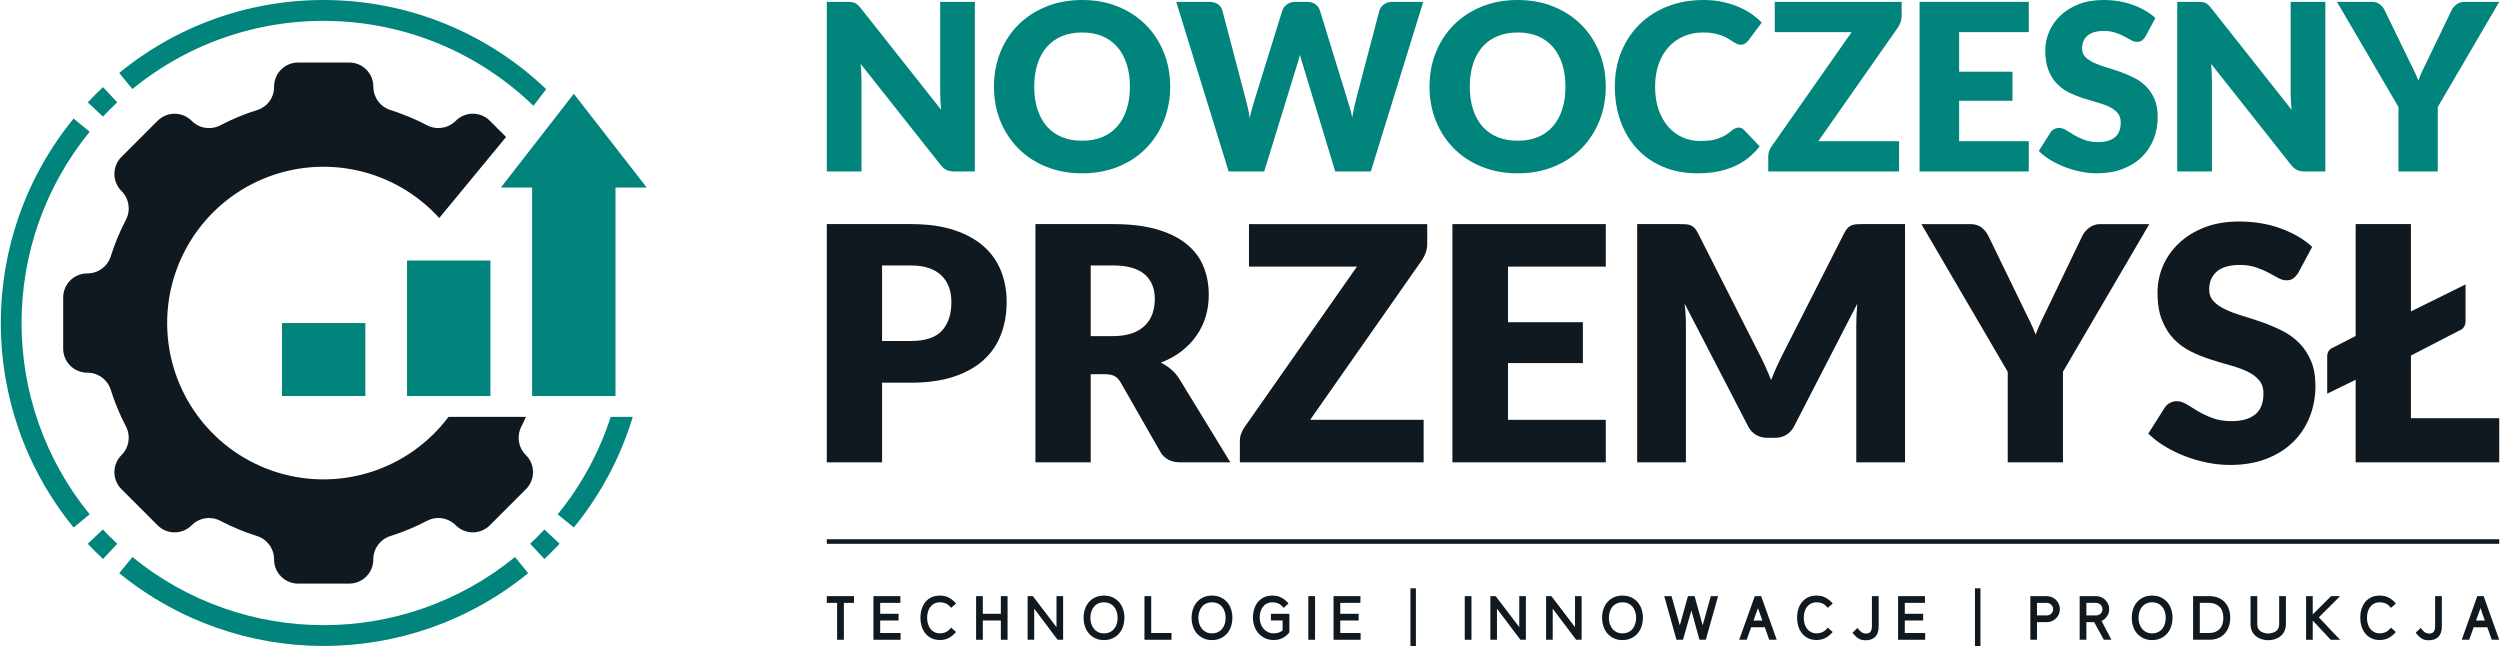
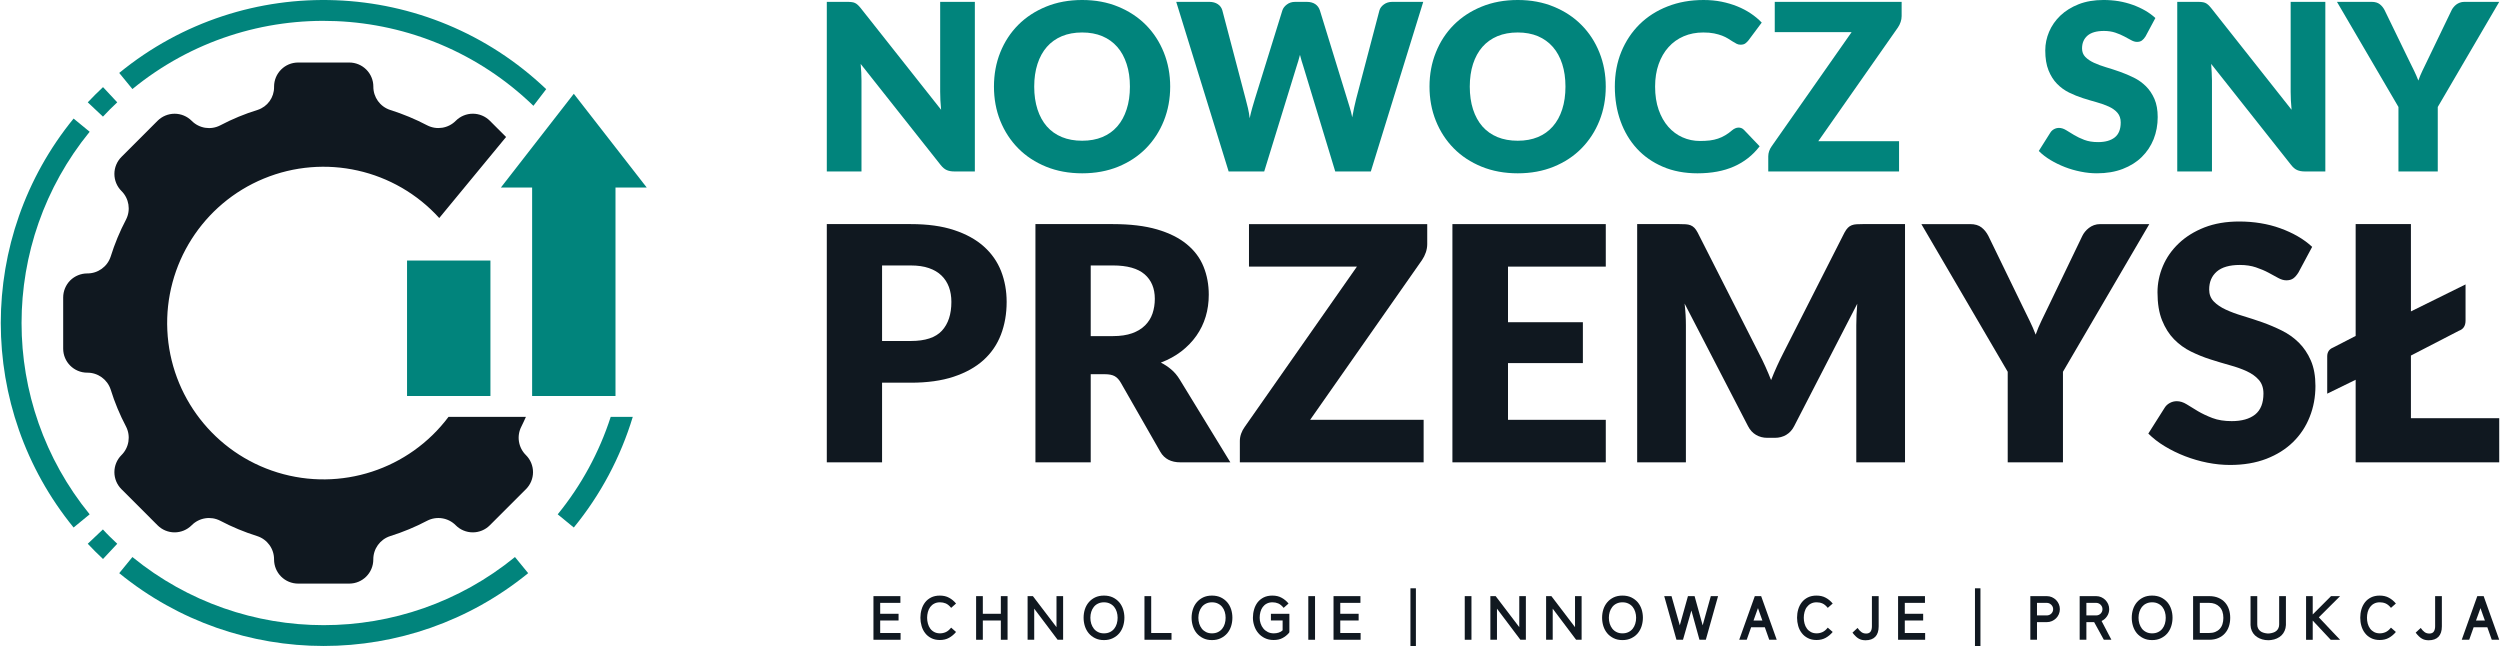
<svg xmlns="http://www.w3.org/2000/svg" xml:space="preserve" width="1250px" height="323px" version="1.1" style="shape-rendering:geometricPrecision; text-rendering:geometricPrecision; image-rendering:optimizeQuality; fill-rule:evenodd; clip-rule:evenodd" viewBox="0 0 1250 323.2">
  <defs>
    <style type="text/css"> .fil2 {fill:#01847C} .fil3 {fill:#101820} .fil1 {fill:#01847C;fill-rule:nonzero} .fil0 {fill:#101820;fill-rule:nonzero} </style>
  </defs>
  <g id="Warstwa_x0020_1">
    <g id="_2678966172080">
-       <polygon class="fil0" points="421.81,301.62 421.81,320.08 418.43,320.08 418.43,301.62 413.27,301.62 413.27,298.25 426.88,298.25 426.88,301.62 " />
      <polygon class="fil0" points="436.61,320.08 436.61,298.25 450.09,298.25 450.09,301.62 439.98,301.62 439.98,307.08 449.17,307.08 449.17,310.44 439.98,310.44 439.98,316.7 450.18,316.7 450.18,320.08 " />
      <path class="fil0" d="M460.1 309.05c0,-1.45 0.2,-2.83 0.59,-4.14 0.37,-1.34 0.98,-2.52 1.77,-3.56 0.8,-1.02 1.81,-1.84 3.04,-2.46 1.22,-0.6 2.66,-0.91 4.33,-0.91 1.77,0 3.29,0.35 4.59,1.07 1.31,0.69 2.47,1.65 3.51,2.9l-2.45 2.17c-0.9,-1.11 -1.8,-1.83 -2.7,-2.22 -0.92,-0.38 -1.88,-0.56 -2.88,-0.56 -1.1,0 -2.06,0.22 -2.87,0.65 -0.83,0.42 -1.49,1 -2.02,1.71 -0.52,0.71 -0.91,1.55 -1.16,2.48 -0.25,0.93 -0.39,1.9 -0.39,2.9 0,0.99 0.14,1.97 0.39,2.89 0.25,0.94 0.64,1.77 1.16,2.5 0.53,0.73 1.19,1.3 2.02,1.74 0.81,0.43 1.77,0.66 2.87,0.66 1,0 1.98,-0.21 2.9,-0.62 0.91,-0.4 1.79,-1.15 2.68,-2.24l2.45 2.17c-1.01,1.22 -2.17,2.19 -3.49,2.92 -1.31,0.74 -2.84,1.1 -4.61,1.1 -1.67,0 -3.11,-0.32 -4.33,-0.96 -1.23,-0.63 -2.24,-1.45 -3.04,-2.51 -0.79,-1.03 -1.4,-2.21 -1.77,-3.56 -0.39,-1.33 -0.59,-2.72 -0.59,-4.12z" />
      <polygon class="fil0" points="500.34,320.08 500.34,310.44 491.33,310.44 491.33,320.08 487.97,320.08 487.97,298.25 491.33,298.25 491.33,307.08 500.34,307.08 500.34,298.25 503.71,298.25 503.71,320.08 " />
      <polygon class="fil0" points="528.75,320.08 517.04,304.52 517.04,320.08 513.73,320.08 513.73,298.25 516.38,298.25 528.19,313.77 528.19,298.25 531.5,298.25 531.5,320.08 " />
      <path class="fil0" d="M558.77 309.08c0,-1.03 -0.15,-2 -0.43,-2.94 -0.29,-0.92 -0.71,-1.76 -1.28,-2.48 -0.58,-0.71 -1.29,-1.28 -2.14,-1.68 -0.85,-0.42 -1.85,-0.64 -2.99,-0.64 -1.12,0 -2.11,0.22 -2.96,0.64 -0.86,0.4 -1.55,0.97 -2.11,1.67 -0.57,0.71 -0.99,1.53 -1.29,2.47 -0.29,0.93 -0.43,1.92 -0.43,2.96 0,1.03 0.14,2.02 0.43,2.96 0.3,0.93 0.72,1.75 1.29,2.48 0.56,0.71 1.25,1.28 2.11,1.7 0.85,0.44 1.84,0.65 2.96,0.65 1.14,0 2.14,-0.21 2.99,-0.63 0.85,-0.4 1.56,-0.98 2.14,-1.69 0.57,-0.71 0.99,-1.55 1.28,-2.48 0.28,-0.93 0.43,-1.94 0.43,-2.99zm3.39 -0.03c0,1.45 -0.22,2.85 -0.64,4.2 -0.43,1.34 -1.07,2.54 -1.93,3.58 -0.87,1.02 -1.94,1.84 -3.21,2.46 -1.29,0.64 -2.76,0.95 -4.45,0.95 -1.68,0 -3.15,-0.31 -4.42,-0.95 -1.27,-0.62 -2.34,-1.44 -3.19,-2.46 -0.87,-1.04 -1.51,-2.24 -1.94,-3.58 -0.42,-1.35 -0.63,-2.75 -0.63,-4.2 0,-1.45 0.21,-2.83 0.63,-4.18 0.43,-1.33 1.07,-2.51 1.94,-3.53 0.85,-1.01 1.92,-1.83 3.19,-2.45 1.27,-0.6 2.74,-0.91 4.42,-0.91 1.69,0 3.16,0.31 4.45,0.91 1.27,0.62 2.34,1.44 3.21,2.45 0.86,1.02 1.5,2.2 1.93,3.53 0.42,1.35 0.64,2.73 0.64,4.18z" />
      <polygon class="fil0" points="572.2,320.08 572.2,298.25 575.57,298.25 575.57,316.7 585.73,316.7 585.73,320.08 " />
      <path class="fil0" d="M612.8 309.08c0,-1.03 -0.14,-2 -0.42,-2.94 -0.28,-0.92 -0.71,-1.76 -1.28,-2.48 -0.58,-0.71 -1.29,-1.28 -2.14,-1.68 -0.84,-0.42 -1.85,-0.64 -3,-0.64 -1.11,0 -2.1,0.22 -2.96,0.64 -0.83,0.4 -1.55,0.97 -2.1,1.67 -0.56,0.71 -1,1.53 -1.29,2.47 -0.28,0.93 -0.44,1.92 -0.44,2.96 0,1.03 0.16,2.02 0.44,2.96 0.29,0.93 0.73,1.75 1.29,2.48 0.55,0.71 1.27,1.28 2.1,1.7 0.86,0.44 1.85,0.65 2.96,0.65 1.15,0 2.16,-0.21 3,-0.63 0.85,-0.4 1.56,-0.98 2.14,-1.69 0.57,-0.71 1,-1.55 1.28,-2.48 0.28,-0.93 0.42,-1.94 0.42,-2.99zm3.39 -0.03c0,1.45 -0.21,2.85 -0.63,4.2 -0.43,1.34 -1.07,2.54 -1.94,3.58 -0.87,1.02 -1.93,1.84 -3.21,2.46 -1.27,0.64 -2.76,0.95 -4.45,0.95 -1.67,0 -3.14,-0.31 -4.41,-0.95 -1.27,-0.62 -2.33,-1.44 -3.2,-2.46 -0.87,-1.04 -1.5,-2.24 -1.93,-3.58 -0.42,-1.35 -0.64,-2.75 -0.64,-4.2 0,-1.45 0.22,-2.83 0.64,-4.18 0.43,-1.33 1.06,-2.51 1.93,-3.53 0.87,-1.01 1.93,-1.83 3.2,-2.45 1.27,-0.6 2.74,-0.91 4.41,-0.91 1.69,0 3.18,0.31 4.45,0.91 1.28,0.62 2.34,1.44 3.21,2.45 0.87,1.02 1.51,2.2 1.94,3.53 0.42,1.35 0.63,2.73 0.63,4.18z" />
      <path class="fil0" d="M644.53 316.61c-0.93,1.09 -2.01,1.95 -3.24,2.6 -1.22,0.67 -2.71,0.99 -4.48,0.99 -1.65,0 -3.13,-0.32 -4.43,-0.96 -1.29,-0.63 -2.36,-1.45 -3.24,-2.51 -0.87,-1.03 -1.54,-2.21 -1.98,-3.56 -0.47,-1.33 -0.7,-2.72 -0.7,-4.12 0,-1.45 0.2,-2.83 0.59,-4.14 0.37,-1.34 0.97,-2.52 1.76,-3.56 0.81,-1.02 1.82,-1.84 3.04,-2.46 1.23,-0.6 2.67,-0.91 4.34,-0.91 1.77,0 3.29,0.35 4.59,1.07 1.3,0.69 2.47,1.65 3.5,2.9l-2.45 2.17c-0.89,-1.11 -1.79,-1.83 -2.71,-2.22 -0.91,-0.38 -1.87,-0.56 -2.87,-0.56 -1.09,0 -2.06,0.22 -2.87,0.65 -0.82,0.42 -1.48,1 -2.01,1.71 -0.53,0.71 -0.91,1.55 -1.16,2.48 -0.25,0.93 -0.37,1.9 -0.37,2.9 0,0.99 0.15,1.97 0.48,2.89 0.31,0.94 0.77,1.77 1.38,2.5 0.6,0.73 1.34,1.3 2.21,1.74 0.87,0.43 1.86,0.66 2.96,0.66 0.86,0 1.65,-0.12 2.39,-0.34 0.73,-0.22 1.43,-0.6 2.06,-1.19l0 -4.9 -5.86 0 0 -3.36 9.24 0 0 9.16 -0.17 0.37z" />
      <polygon class="fil0" points="654.17,298.25 657.54,298.25 657.54,320.08 654.17,320.08 " />
      <polygon class="fil0" points="666.79,320.08 666.79,298.25 680.25,298.25 680.25,301.62 670.16,301.62 670.16,307.08 679.35,307.08 679.35,310.44 670.16,310.44 670.16,316.7 680.34,316.7 680.34,320.08 " />
      <polygon class="fil0" points="705.27,294.33 708,294.33 708,323.2 705.27,323.2 " />
      <polygon class="fil0" points="732.44,298.25 735.8,298.25 735.8,320.08 732.44,320.08 " />
      <polygon class="fil0" points="760.28,320.08 748.56,304.52 748.56,320.08 745.26,320.08 745.26,298.25 747.91,298.25 759.72,313.77 759.72,298.25 763.02,298.25 763.02,320.08 " />
      <polygon class="fil0" points="788.16,320.08 776.45,304.52 776.45,320.08 773.14,320.08 773.14,298.25 775.79,298.25 787.61,313.77 787.61,298.25 790.91,298.25 790.91,320.08 " />
      <path class="fil0" d="M818.18 309.08c0,-1.03 -0.14,-2 -0.44,-2.94 -0.28,-0.92 -0.7,-1.76 -1.27,-2.48 -0.58,-0.71 -1.29,-1.28 -2.14,-1.68 -0.85,-0.42 -1.85,-0.64 -2.99,-0.64 -1.12,0 -2.11,0.22 -2.96,0.64 -0.85,0.4 -1.55,0.97 -2.11,1.67 -0.57,0.71 -0.99,1.53 -1.29,2.47 -0.29,0.93 -0.43,1.92 -0.43,2.96 0,1.03 0.14,2.02 0.43,2.96 0.3,0.93 0.72,1.75 1.29,2.48 0.56,0.71 1.26,1.28 2.11,1.7 0.85,0.44 1.84,0.65 2.96,0.65 1.14,0 2.14,-0.21 2.99,-0.63 0.85,-0.4 1.56,-0.98 2.14,-1.69 0.57,-0.71 0.99,-1.55 1.27,-2.48 0.3,-0.93 0.44,-1.94 0.44,-2.99zm3.39 -0.03c0,1.45 -0.22,2.85 -0.64,4.2 -0.43,1.34 -1.08,2.54 -1.93,3.58 -0.87,1.02 -1.94,1.84 -3.21,2.46 -1.29,0.64 -2.76,0.95 -4.45,0.95 -1.68,0 -3.15,-0.31 -4.42,-0.95 -1.27,-0.62 -2.34,-1.44 -3.19,-2.46 -0.87,-1.04 -1.51,-2.24 -1.94,-3.58 -0.42,-1.35 -0.63,-2.75 -0.63,-4.2 0,-1.45 0.21,-2.83 0.63,-4.18 0.43,-1.33 1.07,-2.51 1.94,-3.53 0.85,-1.01 1.92,-1.83 3.19,-2.45 1.27,-0.6 2.74,-0.91 4.42,-0.91 1.69,0 3.16,0.31 4.45,0.91 1.27,0.62 2.34,1.44 3.21,2.45 0.85,1.02 1.5,2.2 1.93,3.53 0.42,1.35 0.64,2.73 0.64,4.18z" />
      <polygon class="fil0" points="853.05,320.08 849.87,320.08 845.83,305.43 841.63,320.08 838.36,320.08 832.24,298.25 835.89,298.25 840.03,312.87 844.11,298.25 847.43,298.25 851.47,312.87 855.55,298.25 859.18,298.25 " />
      <path class="fil0" d="M882.58 313.82l-6.86 0 -2.21 6.26 -3.75 0 7.8 -21.83 3.18 0 7.79 21.83 -3.75 0 -2.2 -6.26zm-5.67 -3.35l4.45 0c-0.2,-0.59 -0.41,-1.13 -0.58,-1.61 -0.17,-0.48 -0.34,-0.95 -0.51,-1.43 -0.17,-0.46 -0.34,-0.94 -0.51,-1.44 -0.19,-0.5 -0.39,-1.08 -0.62,-1.75l-2.23 6.23z" />
      <path class="fil0" d="M898.7 309.05c0,-1.45 0.19,-2.83 0.57,-4.14 0.39,-1.34 0.98,-2.52 1.79,-3.56 0.79,-1.02 1.81,-1.84 3.04,-2.46 1.22,-0.6 2.66,-0.91 4.32,-0.91 1.77,0 3.3,0.35 4.61,1.07 1.3,0.69 2.46,1.65 3.5,2.9l-2.47 2.17c-0.9,-1.11 -1.79,-1.83 -2.69,-2.22 -0.9,-0.38 -1.86,-0.56 -2.88,-0.56 -1.11,0 -2.05,0.22 -2.87,0.65 -0.81,0.42 -1.48,1 -2,1.71 -0.55,0.71 -0.93,1.55 -1.18,2.48 -0.25,0.93 -0.38,1.9 -0.38,2.9 0,0.99 0.13,1.97 0.38,2.89 0.25,0.94 0.63,1.77 1.18,2.5 0.52,0.73 1.19,1.3 2,1.74 0.82,0.43 1.76,0.66 2.87,0.66 1.02,0 1.98,-0.21 2.89,-0.62 0.92,-0.4 1.82,-1.15 2.68,-2.24l2.47 2.17c-1.02,1.22 -2.19,2.19 -3.49,2.92 -1.32,0.74 -2.85,1.1 -4.62,1.1 -1.66,0 -3.1,-0.32 -4.32,-0.96 -1.23,-0.63 -2.25,-1.45 -3.04,-2.51 -0.81,-1.03 -1.4,-2.21 -1.79,-3.56 -0.38,-1.33 -0.57,-2.72 -0.57,-4.12z" />
      <path class="fil0" d="M939.53 298.25l0 15.15c0,2.3 -0.57,4.01 -1.69,5.18 -1.11,1.16 -2.76,1.75 -4.89,1.75 -0.67,0 -1.28,-0.08 -1.85,-0.2 -0.57,-0.14 -1.12,-0.36 -1.63,-0.67 -0.51,-0.29 -1,-0.68 -1.5,-1.18 -0.51,-0.48 -1.01,-1.06 -1.54,-1.76l2.53 -2.36c0.61,0.89 1.24,1.58 1.91,2.06 0.66,0.5 1.47,0.75 2.42,0.75 1.03,0 1.78,-0.35 2.21,-1 0.43,-0.65 0.65,-1.52 0.65,-2.6l0 -15.12 3.38 0z" />
      <polygon class="fil0" points="949.24,320.08 949.24,298.25 962.69,298.25 962.69,301.62 952.6,301.62 952.6,307.08 961.79,307.08 961.79,310.44 952.6,310.44 952.6,316.7 962.78,316.7 962.78,320.08 " />
      <polygon class="fil0" points="987.71,294.33 990.45,294.33 990.45,323.2 987.71,323.2 " />
      <path class="fil0" d="M1018.74 311.26l0 8.82 -3.33 0 0 -21.83 8.26 0c0.9,0 1.74,0.18 2.53,0.52 0.79,0.35 1.47,0.82 2.08,1.41 0.58,0.59 1.05,1.29 1.39,2.07 0.34,0.8 0.51,1.63 0.51,2.52 0,0.89 -0.17,1.73 -0.51,2.53 -0.34,0.78 -0.81,1.47 -1.39,2.05 -0.61,0.59 -1.29,1.04 -2.08,1.39 -0.79,0.35 -1.63,0.52 -2.53,0.52l-4.93 0zm0 -3.36l4.93 0c0.44,0 0.84,-0.1 1.23,-0.25 0.37,-0.16 0.69,-0.37 0.99,-0.65 0.29,-0.28 0.51,-0.61 0.68,-0.99 0.17,-0.39 0.25,-0.79 0.25,-1.24 0,-0.44 -0.08,-0.84 -0.25,-1.21 -0.17,-0.38 -0.39,-0.7 -0.68,-0.98 -0.3,-0.28 -0.62,-0.51 -0.99,-0.7 -0.39,-0.17 -0.79,-0.26 -1.23,-0.26l-4.93 0 0 6.28z" />
      <path class="fil0" d="M1047.34 311.26l-3.89 0 0 8.82 -3.36 0 0 -21.83 8.29 0c0.88,0 1.72,0.18 2.5,0.52 0.79,0.35 1.47,0.82 2.06,1.41 0.59,0.59 1.05,1.29 1.41,2.07 0.34,0.8 0.51,1.63 0.51,2.52 0,1.31 -0.36,2.49 -1.08,3.56 -0.72,1.06 -1.63,1.85 -2.73,2.36l4.92 9.39 -3.79 0 -4.84 -8.82zm-3.89 -3.36l4.93 0c0.44,0 0.84,-0.1 1.21,-0.25 0.37,-0.16 0.7,-0.37 0.98,-0.65 0.27,-0.28 0.51,-0.61 0.68,-0.99 0.15,-0.39 0.25,-0.79 0.25,-1.24 0,-0.87 -0.32,-1.6 -0.92,-2.2 -0.6,-0.61 -1.33,-0.92 -2.2,-0.95l-4.93 0 0 6.28z" />
      <path class="fil0" d="M1083.15 309.08c0,-1.03 -0.14,-2 -0.42,-2.94 -0.28,-0.92 -0.7,-1.76 -1.27,-2.48 -0.57,-0.71 -1.29,-1.28 -2.14,-1.68 -0.85,-0.42 -1.85,-0.64 -2.99,-0.64 -1.12,0 -2.11,0.22 -2.96,0.64 -0.86,0.4 -1.55,0.97 -2.13,1.67 -0.55,0.71 -0.97,1.53 -1.27,2.47 -0.29,0.93 -0.43,1.92 -0.43,2.96 0,1.03 0.14,2.02 0.43,2.96 0.3,0.93 0.72,1.75 1.27,2.48 0.56,0.71 1.27,1.28 2.13,1.7 0.85,0.44 1.84,0.65 2.96,0.65 1.14,0 2.14,-0.21 2.99,-0.63 0.85,-0.4 1.57,-0.98 2.14,-1.69 0.57,-0.71 0.99,-1.55 1.27,-2.48 0.28,-0.93 0.42,-1.94 0.42,-2.99zm3.4 -0.03c0,1.45 -0.21,2.85 -0.64,4.2 -0.42,1.34 -1.07,2.54 -1.92,3.58 -0.87,1.02 -1.94,1.84 -3.21,2.46 -1.29,0.64 -2.76,0.95 -4.45,0.95 -1.69,0 -3.16,-0.31 -4.42,-0.95 -1.27,-0.62 -2.34,-1.44 -3.21,-2.46 -0.85,-1.04 -1.5,-2.24 -1.92,-3.58 -0.43,-1.35 -0.63,-2.75 -0.63,-4.2 0,-1.45 0.2,-2.83 0.63,-4.18 0.42,-1.33 1.07,-2.51 1.92,-3.53 0.87,-1.01 1.94,-1.83 3.21,-2.45 1.26,-0.6 2.73,-0.91 4.42,-0.91 1.69,0 3.16,0.31 4.45,0.91 1.27,0.62 2.34,1.44 3.21,2.45 0.85,1.02 1.5,2.2 1.92,3.53 0.43,1.35 0.64,2.73 0.64,4.18z" />
      <path class="fil0" d="M1115.41 309.11c0,1.51 -0.22,2.94 -0.65,4.26 -0.44,1.33 -1.1,2.5 -1.99,3.5 -0.88,1 -1.97,1.77 -3.28,2.34 -1.31,0.58 -2.84,0.87 -4.58,0.87l-8.07 0 0 -21.83 8.07 0c1.8,0 3.37,0.3 4.68,0.89 1.32,0.57 2.43,1.37 3.27,2.34 0.87,0.99 1.51,2.14 1.93,3.46 0.42,1.3 0.62,2.69 0.62,4.17zm-3.43 0.03c0,-2.37 -0.63,-4.22 -1.94,-5.54 -1.28,-1.31 -3.03,-1.98 -5.25,-1.98l-4.59 0 0 15.08 4.59 0c1.19,0 2.25,-0.17 3.15,-0.54 0.88,-0.36 1.64,-0.87 2.23,-1.52 0.6,-0.65 1.07,-1.46 1.36,-2.39 0.3,-0.93 0.45,-1.97 0.45,-3.11z" />
      <path class="fil0" d="M1134.4 320.3c-0.55,0 -1.04,-0.03 -1.51,-0.1 -1.02,-0.15 -1.97,-0.41 -2.84,-0.82 -0.86,-0.38 -1.62,-0.89 -2.29,-1.53 -0.65,-0.63 -1.16,-1.38 -1.55,-2.25 -0.39,-0.87 -0.6,-1.83 -0.63,-2.88l0 -14.47 3.36 0 0 14.13c0,0.74 0.12,1.39 0.39,1.93 0.26,0.55 0.6,1 1.04,1.35 0.43,0.38 0.94,0.65 1.53,0.84 0.58,0.2 1.21,0.34 1.86,0.4 0.11,0.02 0.19,0.03 0.23,0.03 0.06,0 0.13,0 0.19,0l0.47 0c0.05,0 0.1,0 0.17,0 0.04,0 0.12,-0.01 0.23,-0.03 0.66,-0.06 1.28,-0.2 1.87,-0.4 0.61,-0.19 1.12,-0.46 1.56,-0.84 0.43,-0.35 0.78,-0.8 1.03,-1.35 0.27,-0.54 0.39,-1.19 0.39,-1.93l0 -14.13 3.38 0 0 14.47c-0.05,1.05 -0.26,2.01 -0.65,2.88 -0.37,0.87 -0.9,1.62 -1.55,2.27 -0.65,0.63 -1.43,1.16 -2.31,1.54 -0.89,0.41 -1.85,0.67 -2.89,0.79l-1.08 0.1 -0.4 0z" />
      <path class="fil0" d="M1153.36 320.08l0 -21.83 3.33 0 0 9.17 9.16 -9.17 4.53 0 -10.64 10.61c0.84,0.87 1.71,1.78 2.6,2.74 0.92,0.95 1.82,1.92 2.73,2.9 0.92,0.98 1.83,1.94 2.73,2.88 0.9,0.95 1.77,1.85 2.58,2.7l-4.69 0 -9 -9.61 0 9.61 -3.33 0z" />
      <path class="fil0" d="M1180.47 309.05c0,-1.45 0.18,-2.83 0.57,-4.14 0.39,-1.34 0.98,-2.52 1.78,-3.56 0.79,-1.02 1.81,-1.84 3.04,-2.46 1.23,-0.6 2.67,-0.91 4.33,-0.91 1.76,0 3.3,0.35 4.6,1.07 1.3,0.69 2.46,1.65 3.5,2.9l-2.46 2.17c-0.89,-1.11 -1.79,-1.83 -2.7,-2.22 -0.9,-0.38 -1.86,-0.56 -2.89,-0.56 -1.09,0 -2.04,0.22 -2.86,0.65 -0.81,0.42 -1.47,1 -2,1.71 -0.53,0.71 -0.93,1.55 -1.18,2.48 -0.25,0.93 -0.37,1.9 -0.37,2.9 0,0.99 0.12,1.97 0.37,2.89 0.25,0.94 0.65,1.77 1.18,2.5 0.53,0.73 1.19,1.3 2,1.74 0.82,0.43 1.77,0.66 2.86,0.66 1.03,0 1.99,-0.21 2.91,-0.62 0.91,-0.4 1.81,-1.15 2.68,-2.24l2.46 2.17c-1.02,1.22 -2.18,2.19 -3.48,2.92 -1.32,0.74 -2.86,1.1 -4.62,1.1 -1.66,0 -3.1,-0.32 -4.33,-0.96 -1.23,-0.63 -2.25,-1.45 -3.04,-2.51 -0.8,-1.03 -1.39,-2.21 -1.78,-3.56 -0.39,-1.33 -0.57,-2.72 -0.57,-4.12z" />
      <path class="fil0" d="M1221.3 298.25l0 15.15c0,2.3 -0.58,4.01 -1.69,5.18 -1.12,1.16 -2.75,1.75 -4.9,1.75 -0.66,0 -1.27,-0.08 -1.85,-0.2 -0.57,-0.14 -1.11,-0.36 -1.63,-0.67 -0.5,-0.29 -1,-0.68 -1.5,-1.18 -0.49,-0.48 -1,-1.06 -1.53,-1.76l2.53 -2.36c0.6,0.89 1.23,1.58 1.9,2.06 0.67,0.5 1.47,0.75 2.43,0.75 1.04,0 1.77,-0.35 2.21,-1 0.43,-0.65 0.66,-1.52 0.66,-2.6l0 -15.12 3.37 0z" />
      <path class="fil0" d="M1244.05 313.82l-6.85 0 -2.22 6.26 -3.73 0 7.78 -21.83 3.18 0 7.79 21.83 -3.73 0 -2.22 -6.26zm-5.67 -3.35l4.46 0c-0.21,-0.59 -0.4,-1.13 -0.59,-1.61 -0.17,-0.48 -0.34,-0.95 -0.51,-1.43 -0.17,-0.46 -0.34,-0.94 -0.51,-1.44 -0.17,-0.5 -0.37,-1.08 -0.6,-1.75l-2.25 6.23z" />
-       <polygon class="fil0" points="413.27,269.79 1250,269.79 1250,272.07 413.27,272.07 " />
      <path class="fil1" d="M423.63 0.93c0.86,0 1.57,0.05 2.15,0.13 0.59,0.07 1.12,0.21 1.58,0.43 0.46,0.22 0.92,0.51 1.33,0.9 0.44,0.38 0.92,0.91 1.46,1.56l40.31 50.97c-0.16,-1.63 -0.29,-3.21 -0.36,-4.74 -0.08,-1.54 -0.11,-2.99 -0.11,-4.34l0 -44.91 17.35 0 0 84.85 -10.25 0c-1.5,0 -2.79,-0.23 -3.84,-0.7 -1.04,-0.46 -2.05,-1.31 -3.03,-2.55l-40.01 -50.55c0.11,1.47 0.22,2.91 0.3,4.32 0.08,1.43 0.11,2.76 0.11,4l0 45.48 -17.35 0 0 -84.85 10.36 0z" />
      <path class="fil1" d="M585.07 43.33c0,6.13 -1.07,11.84 -3.18,17.12 -2.12,5.27 -5.1,9.86 -8.94,13.77 -3.85,3.91 -8.48,6.96 -13.89,9.18 -5.41,2.21 -11.43,3.31 -18.03,3.31 -6.59,0 -12.62,-1.1 -18.04,-3.31 -5.44,-2.22 -10.09,-5.27 -13.95,-9.18 -3.86,-3.91 -6.85,-8.5 -8.98,-13.77 -2.11,-5.28 -3.16,-10.99 -3.16,-17.12 0,-6.14 1.05,-11.85 3.16,-17.12 2.13,-5.29 5.12,-9.87 8.98,-13.75 3.86,-3.87 8.51,-6.92 13.95,-9.14 5.42,-2.22 11.45,-3.32 18.04,-3.32 6.6,0 12.62,1.11 18.03,3.35 5.41,2.23 10.04,5.28 13.89,9.17 3.84,3.88 6.82,8.47 8.94,13.74 2.11,5.28 3.18,10.97 3.18,17.07zm-20.15 0c0,-4.19 -0.54,-7.97 -1.65,-11.34 -1.08,-3.34 -2.63,-6.2 -4.68,-8.52 -2.03,-2.33 -4.52,-4.11 -7.48,-5.37 -2.95,-1.23 -6.31,-1.85 -10.08,-1.85 -3.8,0 -7.19,0.62 -10.15,1.85 -2.98,1.26 -5.48,3.04 -7.52,5.37 -2.03,2.32 -3.6,5.18 -4.68,8.52 -1.09,3.37 -1.64,7.15 -1.64,11.34 0,4.23 0.55,8.02 1.64,11.39 1.08,3.35 2.65,6.2 4.68,8.53 2.04,2.32 4.54,4.1 7.52,5.33 2.96,1.22 6.35,1.83 10.15,1.83 3.77,0 7.13,-0.61 10.08,-1.83 2.96,-1.23 5.45,-3.01 7.48,-5.33 2.05,-2.33 3.6,-5.18 4.68,-8.53 1.11,-3.37 1.65,-7.16 1.65,-11.39z" />
      <path class="fil1" d="M588.09 0.93l16.54 0c1.71,0 3.13,0.39 4.28,1.16 1.15,0.78 1.89,1.81 2.25,3.09l11.64 44.27c0.39,1.42 0.78,2.96 1.16,4.59 0.39,1.64 0.68,3.35 0.88,5.13 0.39,-1.83 0.81,-3.55 1.27,-5.15 0.47,-1.61 0.92,-3.15 1.35,-4.57l13.74 -44.27c0.36,-1.09 1.1,-2.07 2.24,-2.93 1.16,-0.89 2.53,-1.32 4.16,-1.32l5.83 0c1.71,0 3.11,0.39 4.23,1.13 1.1,0.76 1.86,1.8 2.3,3.12l13.62 44.27c0.44,1.35 0.87,2.8 1.33,4.34 0.48,1.52 0.89,3.16 1.23,4.91 0.31,-1.7 0.63,-3.33 0.96,-4.89 0.34,-1.56 0.68,-3.01 1.02,-4.36l11.64 -44.27c0.33,-1.12 1.06,-2.11 2.22,-2.96 1.16,-0.86 2.57,-1.29 4.2,-1.29l15.49 0 -26.22 84.85 -17.81 0 -15.96 -52.59c-0.27,-0.81 -0.54,-1.71 -0.84,-2.67 -0.29,-0.98 -0.57,-2 -0.84,-3.08 -0.28,1.08 -0.56,2.1 -0.85,3.08 -0.29,0.96 -0.57,1.86 -0.84,2.67l-16.2 52.59 -17.8 0 -26.22 -84.85z" />
      <path class="fil1" d="M802.99 43.33c0,6.13 -1.06,11.84 -3.18,17.12 -2.11,5.27 -5.1,9.86 -8.95,13.77 -3.83,3.91 -8.46,6.96 -13.89,9.18 -5.41,2.21 -11.42,3.31 -18.01,3.31 -6.6,0 -12.62,-1.1 -18.06,-3.31 -5.44,-2.22 -10.09,-5.27 -13.95,-9.18 -3.86,-3.91 -6.85,-8.5 -8.96,-13.77 -2.12,-5.28 -3.18,-10.99 -3.18,-17.12 0,-6.14 1.06,-11.85 3.18,-17.12 2.11,-5.29 5.1,-9.87 8.96,-13.75 3.86,-3.87 8.51,-6.92 13.95,-9.14 5.44,-2.22 11.46,-3.32 18.06,-3.32 6.59,0 12.6,1.11 18.01,3.35 5.43,2.23 10.06,5.28 13.89,9.17 3.85,3.88 6.84,8.47 8.95,13.74 2.12,5.28 3.18,10.97 3.18,17.07zm-20.16 0c0,-4.19 -0.54,-7.97 -1.63,-11.34 -1.08,-3.34 -2.65,-6.2 -4.69,-8.52 -2.03,-2.33 -4.53,-4.11 -7.47,-5.37 -2.96,-1.23 -6.31,-1.85 -10.08,-1.85 -3.81,0 -7.19,0.62 -10.17,1.85 -2.96,1.26 -5.47,3.04 -7.52,5.37 -2.03,2.32 -3.59,5.18 -4.68,8.52 -1.08,3.37 -1.63,7.15 -1.63,11.34 0,4.23 0.55,8.02 1.63,11.39 1.09,3.35 2.65,6.2 4.68,8.53 2.05,2.32 4.56,4.1 7.52,5.33 2.98,1.22 6.36,1.83 10.17,1.83 3.77,0 7.12,-0.61 10.08,-1.83 2.94,-1.23 5.44,-3.01 7.47,-5.33 2.04,-2.33 3.61,-5.18 4.69,-8.53 1.09,-3.37 1.63,-7.16 1.63,-11.39z" />
      <path class="fil1" d="M869.44 63.83c0.46,0 0.93,0.08 1.39,0.25 0.46,0.19 0.92,0.48 1.33,0.92l7.82 8.19c-3.43,4.47 -7.71,7.85 -12.85,10.11 -5.15,2.28 -11.22,3.41 -18.26,3.41 -6.44,0 -12.22,-1.1 -17.32,-3.29 -5.11,-2.19 -9.44,-5.22 -12.99,-9.08 -3.55,-3.87 -6.28,-8.45 -8.18,-13.74 -1.91,-5.31 -2.85,-11.06 -2.85,-17.27 0,-6.33 1.08,-12.14 3.25,-17.45 2.19,-5.29 5.23,-9.87 9.11,-13.71 3.91,-3.84 8.58,-6.84 14.02,-8.96 5.44,-2.14 11.42,-3.21 18,-3.21 3.17,0 6.18,0.28 8.98,0.84 2.83,0.57 5.44,1.35 7.9,2.34 2.45,0.99 4.69,2.17 6.75,3.55 2.06,1.38 3.89,2.9 5.48,4.57l-6.64 8.91c-0.43,0.54 -0.93,1.04 -1.52,1.48 -0.57,0.45 -1.39,0.68 -2.45,0.68 -0.69,0 -1.35,-0.16 -1.96,-0.47 -0.63,-0.31 -1.29,-0.69 -1.99,-1.15 -0.7,-0.43 -1.47,-0.93 -2.29,-1.45 -0.84,-0.51 -1.83,-1.01 -2.98,-1.46 -1.15,-0.43 -2.48,-0.82 -4.01,-1.13 -1.54,-0.31 -3.34,-0.46 -5.4,-0.46 -3.56,0 -6.83,0.63 -9.78,1.89 -2.95,1.27 -5.49,3.07 -7.59,5.42 -2.13,2.34 -3.77,5.19 -4.96,8.53 -1.18,3.33 -1.77,7.08 -1.77,11.24 0,4.35 0.59,8.21 1.77,11.59 1.19,3.38 2.8,6.22 4.83,8.52 2.05,2.31 4.42,4.08 7.13,5.27 2.73,1.22 5.64,1.82 8.74,1.82 1.79,0 3.41,-0.09 4.9,-0.26 1.48,-0.19 2.84,-0.48 4.09,-0.92 1.27,-0.42 2.48,-0.98 3.61,-1.66 1.15,-0.66 2.31,-1.52 3.48,-2.52 0.46,-0.39 0.97,-0.72 1.52,-0.96 0.54,-0.25 1.1,-0.38 1.69,-0.38z" />
      <path class="fil1" d="M951.02 0.93l0 7.1c0,1.02 -0.17,2 -0.5,2.97 -0.32,0.98 -0.79,1.9 -1.36,2.75l-39.84 56.89 40.41 0 0 15.14 -65.44 0 0 -7.56c0,-0.9 0.15,-1.78 0.46,-2.65 0.31,-0.89 0.73,-1.69 1.27,-2.42l39.97 -57.07 -38.45 0 0 -15.15 63.48 0z" />
-       <polygon class="fil1" points="1014.62,0.93 1014.62,16.08 979.79,16.08 979.79,35.87 1006.47,35.87 1006.47,50.42 979.79,50.42 979.79,70.64 1014.62,70.64 1014.62,85.78 959.99,85.78 959.99,0.93 " />
      <path class="fil1" d="M1073.07 18.17c-0.57,0.92 -1.19,1.62 -1.83,2.09 -0.63,0.47 -1.45,0.7 -2.48,0.7 -0.88,0 -1.84,-0.28 -2.86,-0.84 -1.04,-0.56 -2.2,-1.19 -3.51,-1.89 -1.3,-0.7 -2.78,-1.33 -4.44,-1.89 -1.68,-0.56 -3.59,-0.86 -5.71,-0.86 -3.69,0 -6.45,0.8 -8.25,2.36 -1.81,1.58 -2.71,3.71 -2.71,6.39 0,1.7 0.54,3.12 1.63,4.25 1.1,1.13 2.53,2.09 4.29,2.91 1.77,0.82 3.79,1.57 6.05,2.25 2.28,0.67 4.59,1.42 6.96,2.26 2.37,0.84 4.69,1.81 6.96,2.94 2.28,1.12 4.29,2.57 6.06,4.31 1.76,1.75 3.19,3.88 4.28,6.37 1.08,2.52 1.62,5.54 1.62,9.06 0,3.92 -0.68,7.59 -2.02,11.02 -1.37,3.41 -3.34,6.38 -5.93,8.93 -2.57,2.54 -5.76,4.54 -9.55,6 -3.78,1.45 -8.07,2.18 -12.89,2.18 -2.64,0 -5.33,-0.26 -8.06,-0.82 -2.75,-0.54 -5.4,-1.3 -7.96,-2.29 -2.55,-1 -4.97,-2.17 -7.22,-3.52 -2.25,-1.37 -4.22,-2.88 -5.87,-4.54l5.81 -9.21c0.44,-0.7 1.04,-1.26 1.81,-1.69 0.78,-0.42 1.61,-0.64 2.5,-0.64 1.16,0 2.34,0.38 3.53,1.1 1.18,0.75 2.52,1.56 4.02,2.45 1.48,0.9 3.21,1.71 5.14,2.45 1.96,0.73 4.24,1.1 6.89,1.1 3.56,0 6.33,-0.79 8.32,-2.35 1.98,-1.57 2.98,-4.06 2.98,-7.49 0,-1.97 -0.56,-3.58 -1.65,-4.84 -1.08,-1.24 -2.51,-2.26 -4.28,-3.08 -1.76,-0.81 -3.76,-1.53 -6.02,-2.16 -2.25,-0.62 -4.56,-1.3 -6.93,-2.06 -2.37,-0.76 -4.68,-1.69 -6.93,-2.79 -2.25,-1.11 -4.27,-2.57 -6.03,-4.37 -1.77,-1.81 -3.2,-4.06 -4.28,-6.76 -1.09,-2.7 -1.63,-6.03 -1.63,-9.98 0,-3.19 0.64,-6.29 1.92,-9.32 1.29,-3.03 3.17,-5.73 5.65,-8.1 2.49,-2.36 5.53,-4.25 9.14,-5.68 3.61,-1.41 7.75,-2.12 12.4,-2.12 2.61,0 5.15,0.2 7.62,0.6 2.46,0.42 4.8,1.03 7,1.82 2.22,0.79 4.29,1.75 6.22,2.85 1.92,1.1 3.62,2.36 5.14,3.75l-4.9 9.15z" />
      <path class="fil1" d="M1099.29 0.93c0.85,0 1.58,0.05 2.15,0.13 0.59,0.07 1.1,0.21 1.58,0.43 0.47,0.22 0.9,0.51 1.34,0.9 0.43,0.38 0.91,0.91 1.45,1.56l40.3 50.97c-0.15,-1.63 -0.27,-3.21 -0.35,-4.74 -0.08,-1.54 -0.11,-2.99 -0.11,-4.34l0 -44.91 17.35 0 0 84.85 -10.25 0c-1.52,0 -2.79,-0.23 -3.85,-0.7 -1.05,-0.46 -2.06,-1.31 -3.02,-2.55l-40 -50.55c0.1,1.47 0.19,2.91 0.27,4.32 0.08,1.43 0.13,2.76 0.13,4l0 45.48 -17.37 0 0 -84.85 10.38 0z" />
      <path class="fil1" d="M1219.25 53.52l0 32.26 -19.67 0 0 -32.26 -30.76 -52.59 17.35 0c1.72,0 3.07,0.4 4.07,1.19 1.03,0.79 1.84,1.82 2.46,3.06l11.99 24.69c0.98,1.98 1.86,3.81 2.69,5.47 0.82,1.68 1.53,3.33 2.15,4.96 0.59,-1.67 1.29,-3.35 2.09,-5 0.82,-1.68 1.69,-3.48 2.62,-5.43l11.89 -24.69c0.23,-0.5 0.54,-1.01 0.96,-1.51 0.4,-0.51 0.87,-0.96 1.4,-1.38 0.53,-0.4 1.11,-0.72 1.79,-0.97 0.69,-0.26 1.43,-0.39 2.26,-0.39l17.46 0 -30.75 52.59z" />
      <path class="fil0" d="M440.92 191.47l0 39.84 -27.65 0 0 -119.19 42.04 0c8.4,0 15.63,0.99 21.64,2.99 6.03,1.99 10.99,4.73 14.89,8.22 3.9,3.48 6.78,7.61 8.64,12.35 1.84,4.74 2.77,9.88 2.77,15.38 0,5.95 -0.96,11.39 -2.86,16.36 -1.91,4.97 -4.82,9.22 -8.74,12.76 -3.94,3.55 -8.92,6.31 -14.95,8.31 -6.01,1.99 -13.15,2.98 -21.39,2.98l-14.39 0zm0 -20.87l14.39 0c7.21,0 12.38,-1.7 15.55,-5.14 3.16,-3.44 4.74,-8.23 4.74,-14.4 0,-2.73 -0.4,-5.21 -1.22,-7.44 -0.83,-2.23 -2.07,-4.16 -3.73,-5.77 -1.65,-1.61 -3.76,-2.85 -6.29,-3.72 -2.54,-0.88 -5.55,-1.32 -9.05,-1.32l-14.39 0 0 37.79z" />
      <path class="fil0" d="M545.31 187.22l0 44.09 -27.66 0 0 -119.19 38.77 0c8.62,0 15.97,0.88 22.06,2.65 6.08,1.78 11.04,4.25 14.88,7.41 3.85,3.16 6.65,6.9 8.39,11.21 1.75,4.3 2.62,9 2.62,14.07 0,3.88 -0.51,7.52 -1.55,10.96 -1.04,3.44 -2.57,6.62 -4.62,9.53 -2.05,2.92 -4.56,5.52 -7.53,7.82 -2.98,2.29 -6.39,4.17 -10.27,5.64 1.85,0.93 3.58,2.07 5.19,3.44 1.62,1.36 3.01,3.02 4.22,4.99l25.36 41.47 -25.03 0c-4.64,0 -7.97,-1.74 -9.99,-5.23l-19.79 -34.61c-0.87,-1.52 -1.89,-2.62 -3.07,-3.27 -1.18,-0.65 -2.82,-0.98 -4.95,-0.98l-7.03 0zm0 -19.06l11.11 0c3.77,0 6.98,-0.49 9.63,-1.43 2.64,-0.96 4.8,-2.28 6.49,-3.97 1.69,-1.69 2.92,-3.67 3.69,-5.93 0.76,-2.27 1.15,-4.7 1.15,-7.32 0,-5.24 -1.71,-9.33 -5.11,-12.28 -3.41,-2.94 -8.7,-4.42 -15.85,-4.42l-11.11 0 0 35.35z" />
      <path class="fil0" d="M713.67 112.12l0 9.98c0,1.41 -0.24,2.81 -0.7,4.17 -0.47,1.37 -1.1,2.65 -1.92,3.85l-55.96 79.92 56.78 0 0 21.27 -91.95 0 0 -10.64c0,-1.25 0.21,-2.49 0.65,-3.72 0.43,-1.22 1.04,-2.35 1.8,-3.39l56.12 -80.17 -54 0 0 -21.27 89.18 0z" />
      <polygon class="fil0" points="803,112.12 803,133.39 754.08,133.39 754.08,161.21 791.54,161.21 791.54,181.66 754.08,181.66 754.08,210.04 803,210.04 803,231.31 726.27,231.31 726.27,112.12 " />
      <path class="fil0" d="M879.65 176.83c1.1,2.07 2.14,4.22 3.15,6.46 1.02,2.24 1.98,4.54 2.91,6.88 0.93,-2.41 1.91,-4.73 2.95,-6.99 1.04,-2.27 2.09,-4.47 3.19,-6.59l30.58 -60.22c0.56,-1.03 1.12,-1.83 1.69,-2.41 0.58,-0.57 1.21,-1 1.93,-1.27 0.69,-0.28 1.5,-0.43 2.4,-0.49 0.9,-0.05 1.95,-0.08 3.16,-0.08l21.1 0 0 119.19 -24.38 0 0 -68.55c0,-3.33 0.16,-6.93 0.49,-10.8l-31.58 61.27c-0.97,1.91 -2.31,3.35 -3.97,4.34 -1.65,0.98 -3.56,1.48 -5.68,1.48l-3.77 0c-2.12,0 -4.01,-0.5 -5.67,-1.48 -1.68,-0.99 -2.99,-2.43 -3.97,-4.34l-31.75 -61.35c0.22,1.91 0.39,3.79 0.5,5.69 0.11,1.88 0.15,3.61 0.15,5.19l0 68.55 -24.38 0 0 -119.19 21.11 0c1.21,0 2.25,0.03 3.15,0.08 0.9,0.06 1.7,0.21 2.42,0.49 0.71,0.27 1.35,0.7 1.92,1.27 0.57,0.58 1.13,1.38 1.67,2.41l30.68 60.46z" />
      <path class="fil0" d="M1031.73 186l0 45.31 -27.64 0 0 -45.31 -43.2 -73.88 24.39 0c2.38,0 4.31,0.56 5.71,1.67 1.43,1.12 2.56,2.56 3.45,4.3l16.85 34.69c1.36,2.77 2.62,5.35 3.76,7.69 1.15,2.34 2.16,4.66 3.03,6.95 0.82,-2.35 1.8,-4.69 2.94,-7.03 1.15,-2.36 2.37,-4.88 3.68,-7.61l16.69 -34.69c0.33,-0.72 0.78,-1.42 1.35,-2.13 0.57,-0.71 1.22,-1.34 1.97,-1.92 0.73,-0.57 1.58,-1.04 2.52,-1.39 0.97,-0.36 2.02,-0.53 3.16,-0.53l24.54 0 -43.2 73.88z" />
      <path class="fil0" d="M1149.54 136.33c-0.82,1.32 -1.67,2.3 -2.57,2.95 -0.9,0.65 -2.06,0.97 -3.48,0.97 -1.25,0 -2.6,-0.38 -4.05,-1.17 -1.45,-0.79 -3.08,-1.68 -4.91,-2.67 -1.83,-0.98 -3.92,-1.86 -6.26,-2.65 -2.34,-0.79 -5.02,-1.2 -8.01,-1.2 -5.19,0 -9.04,1.12 -11.58,3.32 -2.54,2.22 -3.8,5.2 -3.8,8.96 0,2.4 0.76,4.39 2.28,5.97 1.54,1.58 3.54,2.94 6.02,4.09 2.48,1.15 5.31,2.2 8.51,3.15 3.19,0.96 6.44,2.03 9.78,3.19 3.31,1.18 6.58,2.56 9.76,4.14 3.2,1.58 6.03,3.6 8.51,6.04 2.48,2.47 4.5,5.45 6.02,8.97 1.53,3.52 2.29,7.76 2.29,12.72 0,5.51 -0.96,10.67 -2.87,15.46 -1.9,4.8 -4.66,8.99 -8.29,12.55 -3.63,3.58 -8.11,6.39 -13.42,8.44 -5.32,2.04 -11.36,3.06 -18.13,3.06 -3.7,0 -7.48,-0.38 -11.33,-1.14 -3.84,-0.76 -7.56,-1.85 -11.16,-3.23 -3.59,-1.39 -6.99,-3.05 -10.15,-4.96 -3.16,-1.9 -5.9,-4.03 -8.26,-6.37l8.18 -12.93c0.61,-0.99 1.45,-1.78 2.55,-2.37 1.08,-0.6 2.26,-0.9 3.52,-0.9 1.62,0 3.28,0.52 4.94,1.55 1.66,1.04 3.55,2.19 5.64,3.45 2.09,1.23 4.51,2.38 7.24,3.42 2.73,1.04 5.95,1.55 9.66,1.55 5.02,0 8.91,-1.1 11.7,-3.3 2.78,-2.22 4.17,-5.72 4.17,-10.51 0,-2.79 -0.78,-5.05 -2.29,-6.79 -1.54,-1.75 -3.54,-3.19 -6.02,-4.34 -2.48,-1.15 -5.3,-2.15 -8.46,-3.02 -3.16,-0.89 -6.42,-1.85 -9.74,-2.92 -3.33,-1.05 -6.57,-2.37 -9.73,-3.92 -3.16,-1.55 -5.98,-3.6 -8.48,-6.14 -2.48,-2.54 -4.48,-5.7 -6,-9.48 -1.54,-3.8 -2.29,-8.47 -2.29,-14.03 0,-4.48 0.9,-8.84 2.69,-13.1 1.8,-4.25 4.45,-8.05 7.94,-11.36 3.49,-3.34 7.77,-5.99 12.83,-7.99 5.09,-1.98 10.89,-2.97 17.45,-2.97 3.64,0 7.2,0.28 10.66,0.85 3.47,0.57 6.76,1.41 9.86,2.54 3.11,1.12 6.01,2.45 8.71,4 2.71,1.55 5.11,3.32 7.24,5.29l-6.87 12.83z" />
      <path class="fil0" d="M1205.82 155.8l27.33 -13.5 0 18.09c0,2.62 -1.09,4.31 -3.27,5.07l-24.06 12.43 0 31.33 44.18 0 0 22.09 -71.83 0 0 -41.31 -14.23 6.96 0 -18.65c0,-2.14 0.98,-3.62 2.95,-4.42l11.28 -5.81 0 -55.96 27.65 0 0 43.68z" />
      <path class="fil2" d="M59.26 36.49c63.05,-51.59 154.65,-48.1 213.62,8.12l-6.39 8.33c-55.06,-53.3 -141.31,-56.89 -200.63,-8.39l-6.6 -8.06z" />
      <path class="fil3" d="M244.68 60.41c-2.25,-2.25 -5.32,-3.52 -8.51,-3.52 -3.19,0 -6.26,1.27 -8.51,3.52 -3.75,3.81 -9.55,4.74 -14.29,2.31 -5.94,-3.12 -12.14,-5.69 -18.54,-7.71 -5.07,-1.64 -8.48,-6.38 -8.43,-11.72 0,-3.18 -1.28,-6.24 -3.54,-8.49 -2.26,-2.26 -5.31,-3.52 -8.51,-3.52l-25.59 0c-6.64,0 -12.03,5.39 -12.03,12.05l0 0.24c0.05,5.18 -3.27,9.78 -8.18,11.4 -6.48,1.99 -12.78,4.6 -18.78,7.76 -4.75,2.44 -10.53,1.51 -14.29,-2.31 -2.26,-2.25 -5.31,-3.52 -8.51,-3.52 -3.19,0 -6.26,1.27 -8.52,3.52l-18.08 18.09c-2.26,2.26 -3.53,5.32 -3.53,8.51 0,3.21 1.27,6.27 3.53,8.53 3.8,3.75 4.73,9.53 2.3,14.29 -3.12,5.92 -5.69,12.14 -7.69,18.53 -1.65,5.06 -6.4,8.47 -11.72,8.43 -3.19,0 -6.26,1.27 -8.53,3.51 -2.24,2.27 -3.51,5.34 -3.51,8.53l0 25.58c0,6.65 5.39,12.03 12.02,12.03 5.34,-0.05 10.08,3.38 11.74,8.43 1.98,6.4 4.57,12.6 7.69,18.54 2.43,4.74 1.5,10.54 -2.31,14.29 -2.25,2.25 -3.52,5.32 -3.52,8.51 0,3.19 1.27,6.26 3.52,8.51l18.09 18.09c2.26,2.26 5.31,3.53 8.51,3.53 3.19,0 6.26,-1.27 8.52,-3.53 3.76,-3.81 9.54,-4.74 14.29,-2.3 5.93,3.12 12.14,5.7 18.53,7.7 5.07,1.64 8.48,6.38 8.43,11.71 0,3.2 1.27,6.27 3.52,8.52 2.26,2.26 5.33,3.53 8.51,3.53l25.59 0c6.65,0 12.03,-5.4 12.03,-12.05 -0.04,-5.33 3.36,-10.07 8.44,-11.71 6.4,-2 12.6,-4.58 18.53,-7.7 4.75,-2.44 10.54,-1.51 14.29,2.3 2.25,2.26 5.32,3.53 8.52,3.53 3.19,0 6.26,-1.27 8.5,-3.53l18.1 -18.09c2.26,-2.25 3.53,-5.32 3.53,-8.51 0,-3.19 -1.27,-6.26 -3.53,-8.51 -3.82,-3.75 -4.75,-9.55 -2.3,-14.29 0.82,-1.57 1.52,-3.24 2.28,-4.87l-38.72 0c-19.8,26.4 -54.02,37.53 -85.55,27.84 -31.55,-9.7 -53.6,-38.15 -55.14,-71.1 -1.55,-32.96 17.77,-63.34 48.25,-75.94 30.5,-12.59 65.62,-4.7 87.79,19.73l33.43 -40.54 -8.12 -8.13z" />
      <path class="fil2" d="M58.27 51.2l-7.12 -7.61c-1.32,1.22 -2.61,2.46 -3.88,3.75 -1.27,1.27 -2.51,2.56 -3.75,3.86l7.6 7.15c1.16,-1.23 2.33,-2.44 3.52,-3.66 1.21,-1.21 2.4,-2.33 3.63,-3.49z" />
      <polygon class="fil2" points="323.19,93.84 286.69,46.92 250.2,93.84 265.84,93.84 265.84,198.12 307.55,198.12 307.55,93.84 " />
      <path class="fil2" d="M44.47 257.32c-45.43,-55.71 -45.43,-135.68 0,-191.4l-8.04 -6.6c-48.57,59.56 -48.57,145.05 0,204.6l8.04 -6.6z" />
      <polygon class="fil2" points="203.26,130.35 244.98,130.35 244.98,198.12 203.26,198.12 " />
-       <polygon class="fil2" points="140.7,161.63 182.41,161.63 182.41,198.12 140.7,198.12 " />
      <path class="fil2" d="M305.16 208.55c-5.73,17.76 -14.73,34.3 -26.52,48.77l8.05 6.6c13.38,-16.34 23.39,-35.16 29.51,-55.37l-11.04 0z" />
      <path class="fil2" d="M51.15 279.67l7.12 -7.62c-1.23,-1.15 -2.44,-2.32 -3.66,-3.51 -1.23,-1.19 -2.36,-2.4 -3.51,-3.66l-7.58 7.17c1.23,1.3 2.48,2.61 3.75,3.87 1.27,1.26 2.56,2.53 3.88,3.75z" />
-       <path class="fil2" d="M268.47 268.54c-1.19,1.19 -2.38,2.36 -3.62,3.51l7.13 7.62c1.3,-1.22 2.59,-2.48 3.86,-3.75 1.27,-1.27 2.52,-2.57 3.75,-3.87l-7.6 -7.14c-1.14,1.23 -2.32,2.44 -3.52,3.63z" />
      <path class="fil2" d="M257.25 278.69l6.61 8.07c-59.56,48.57 -145.05,48.57 -204.6,0l6.6 -8.07c55.71,45.44 135.68,45.44 191.39,0z" />
    </g>
  </g>
</svg>